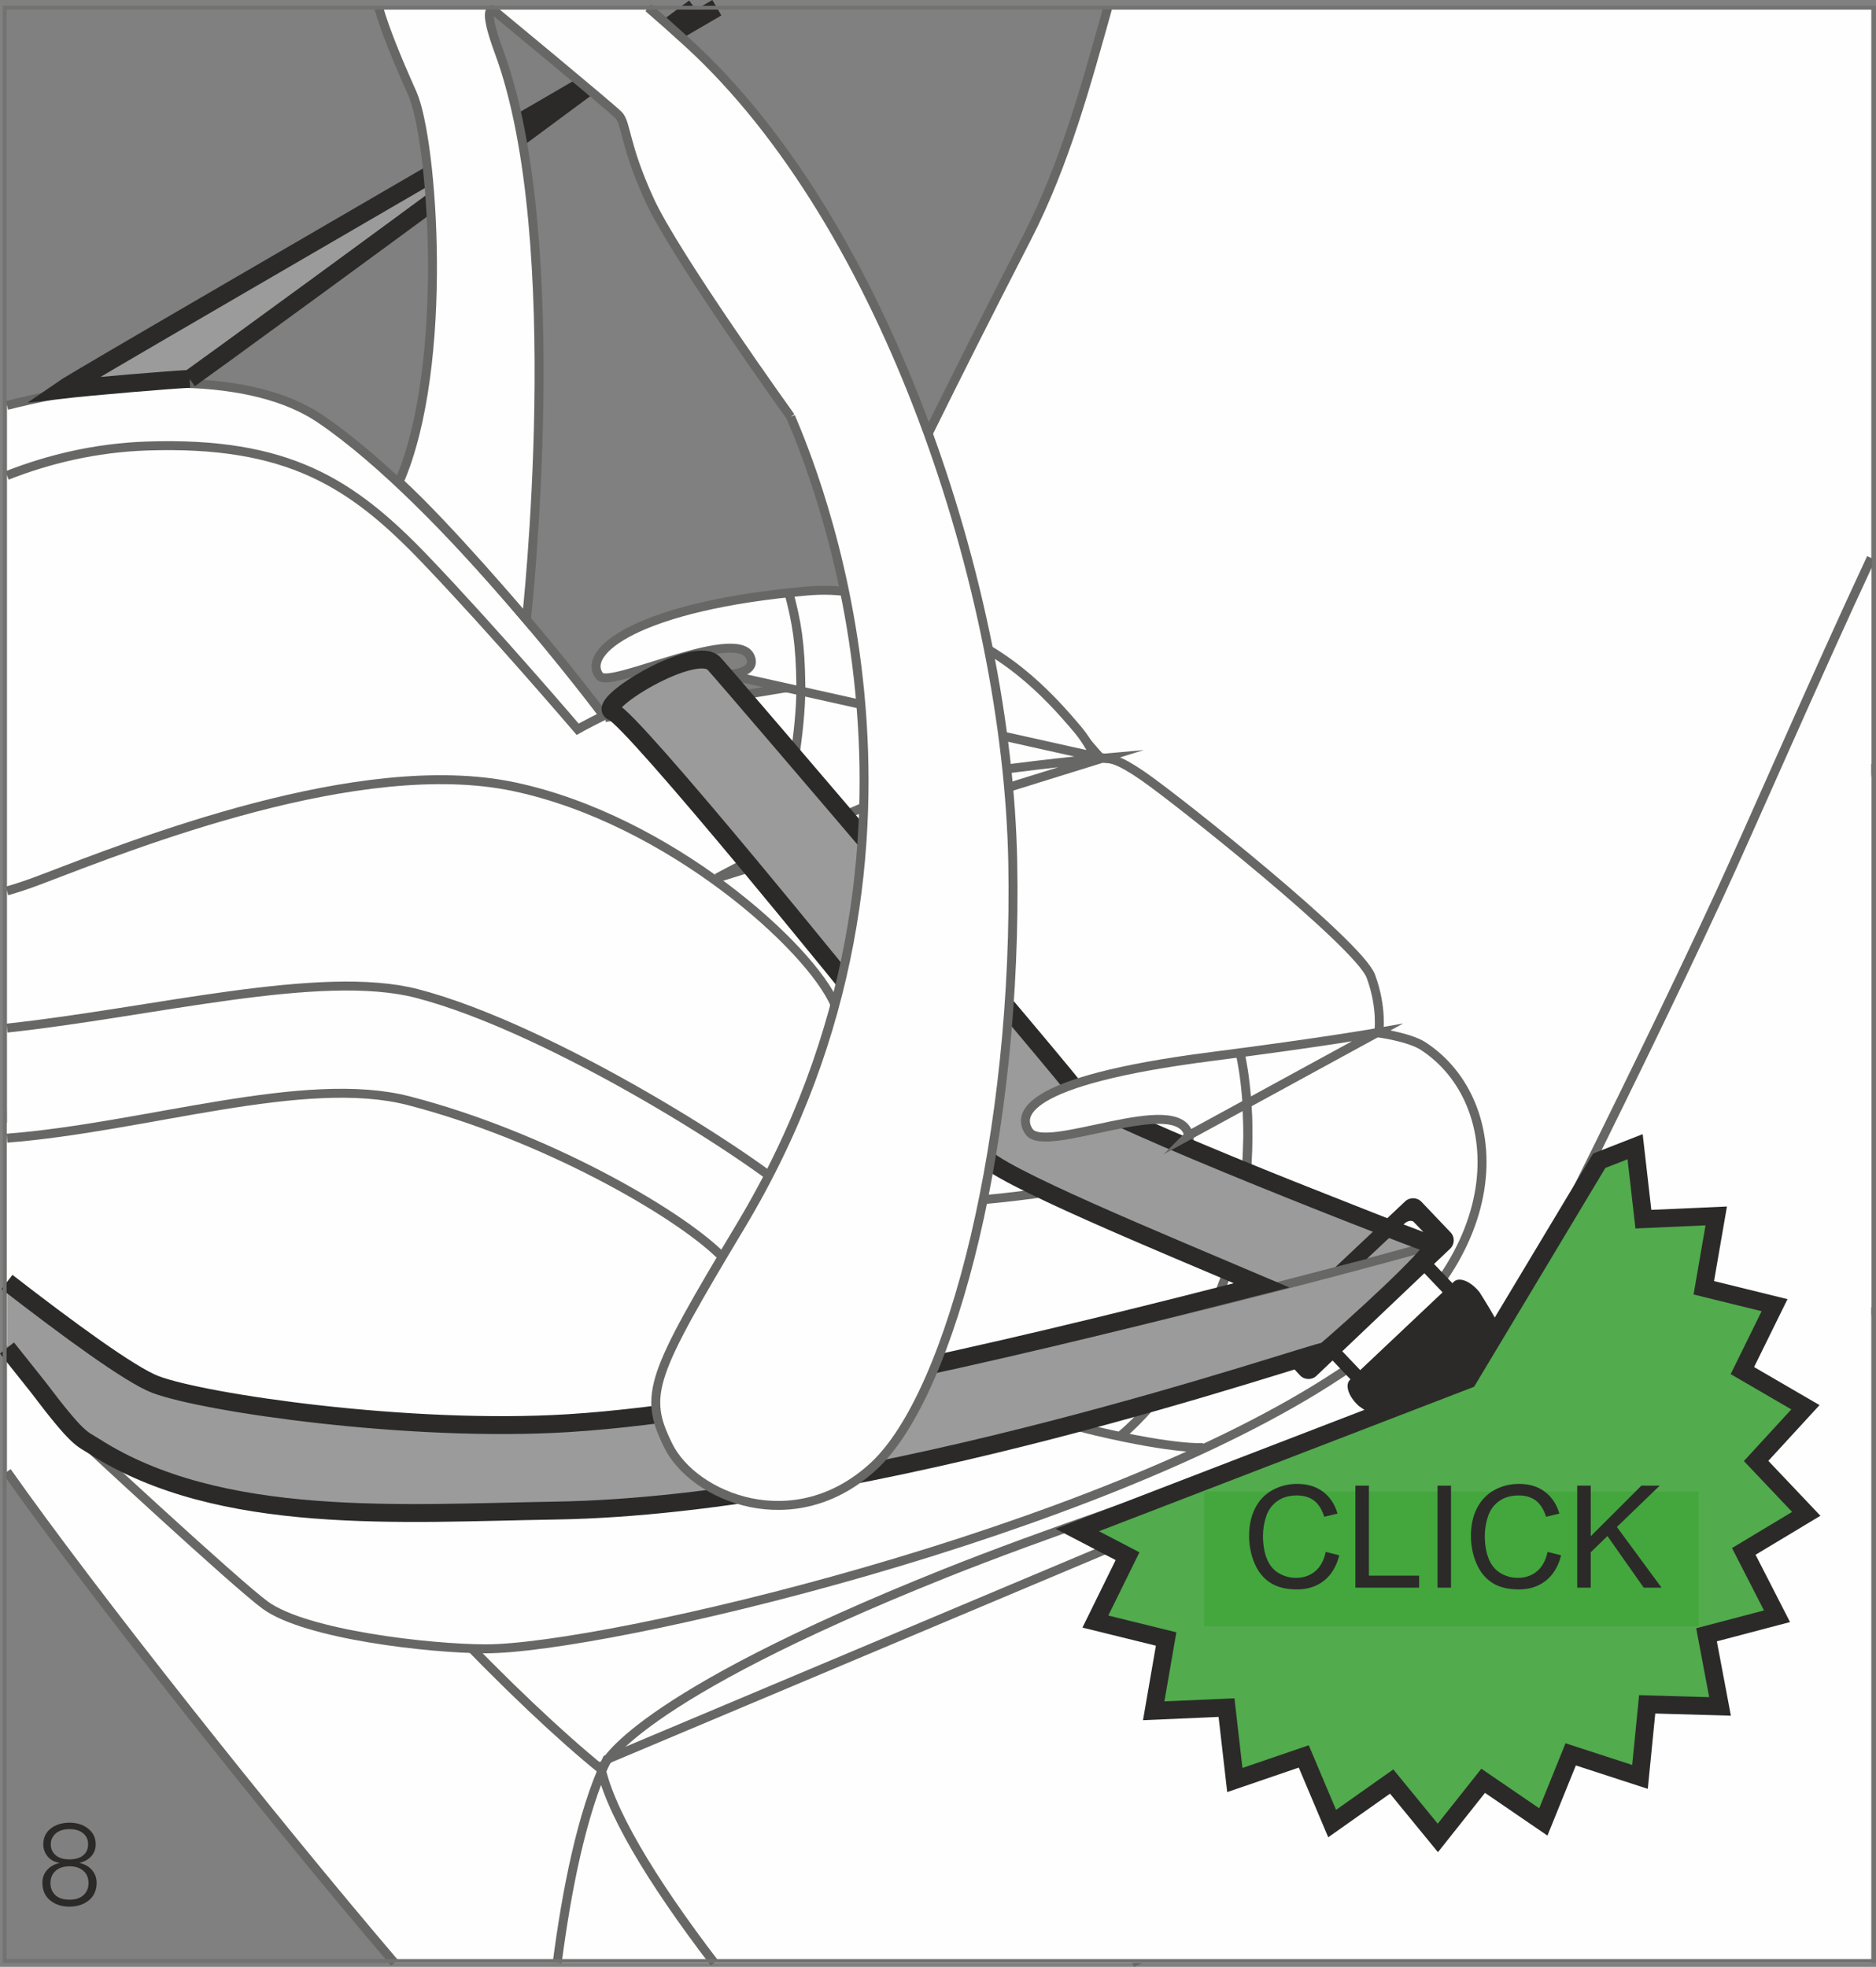
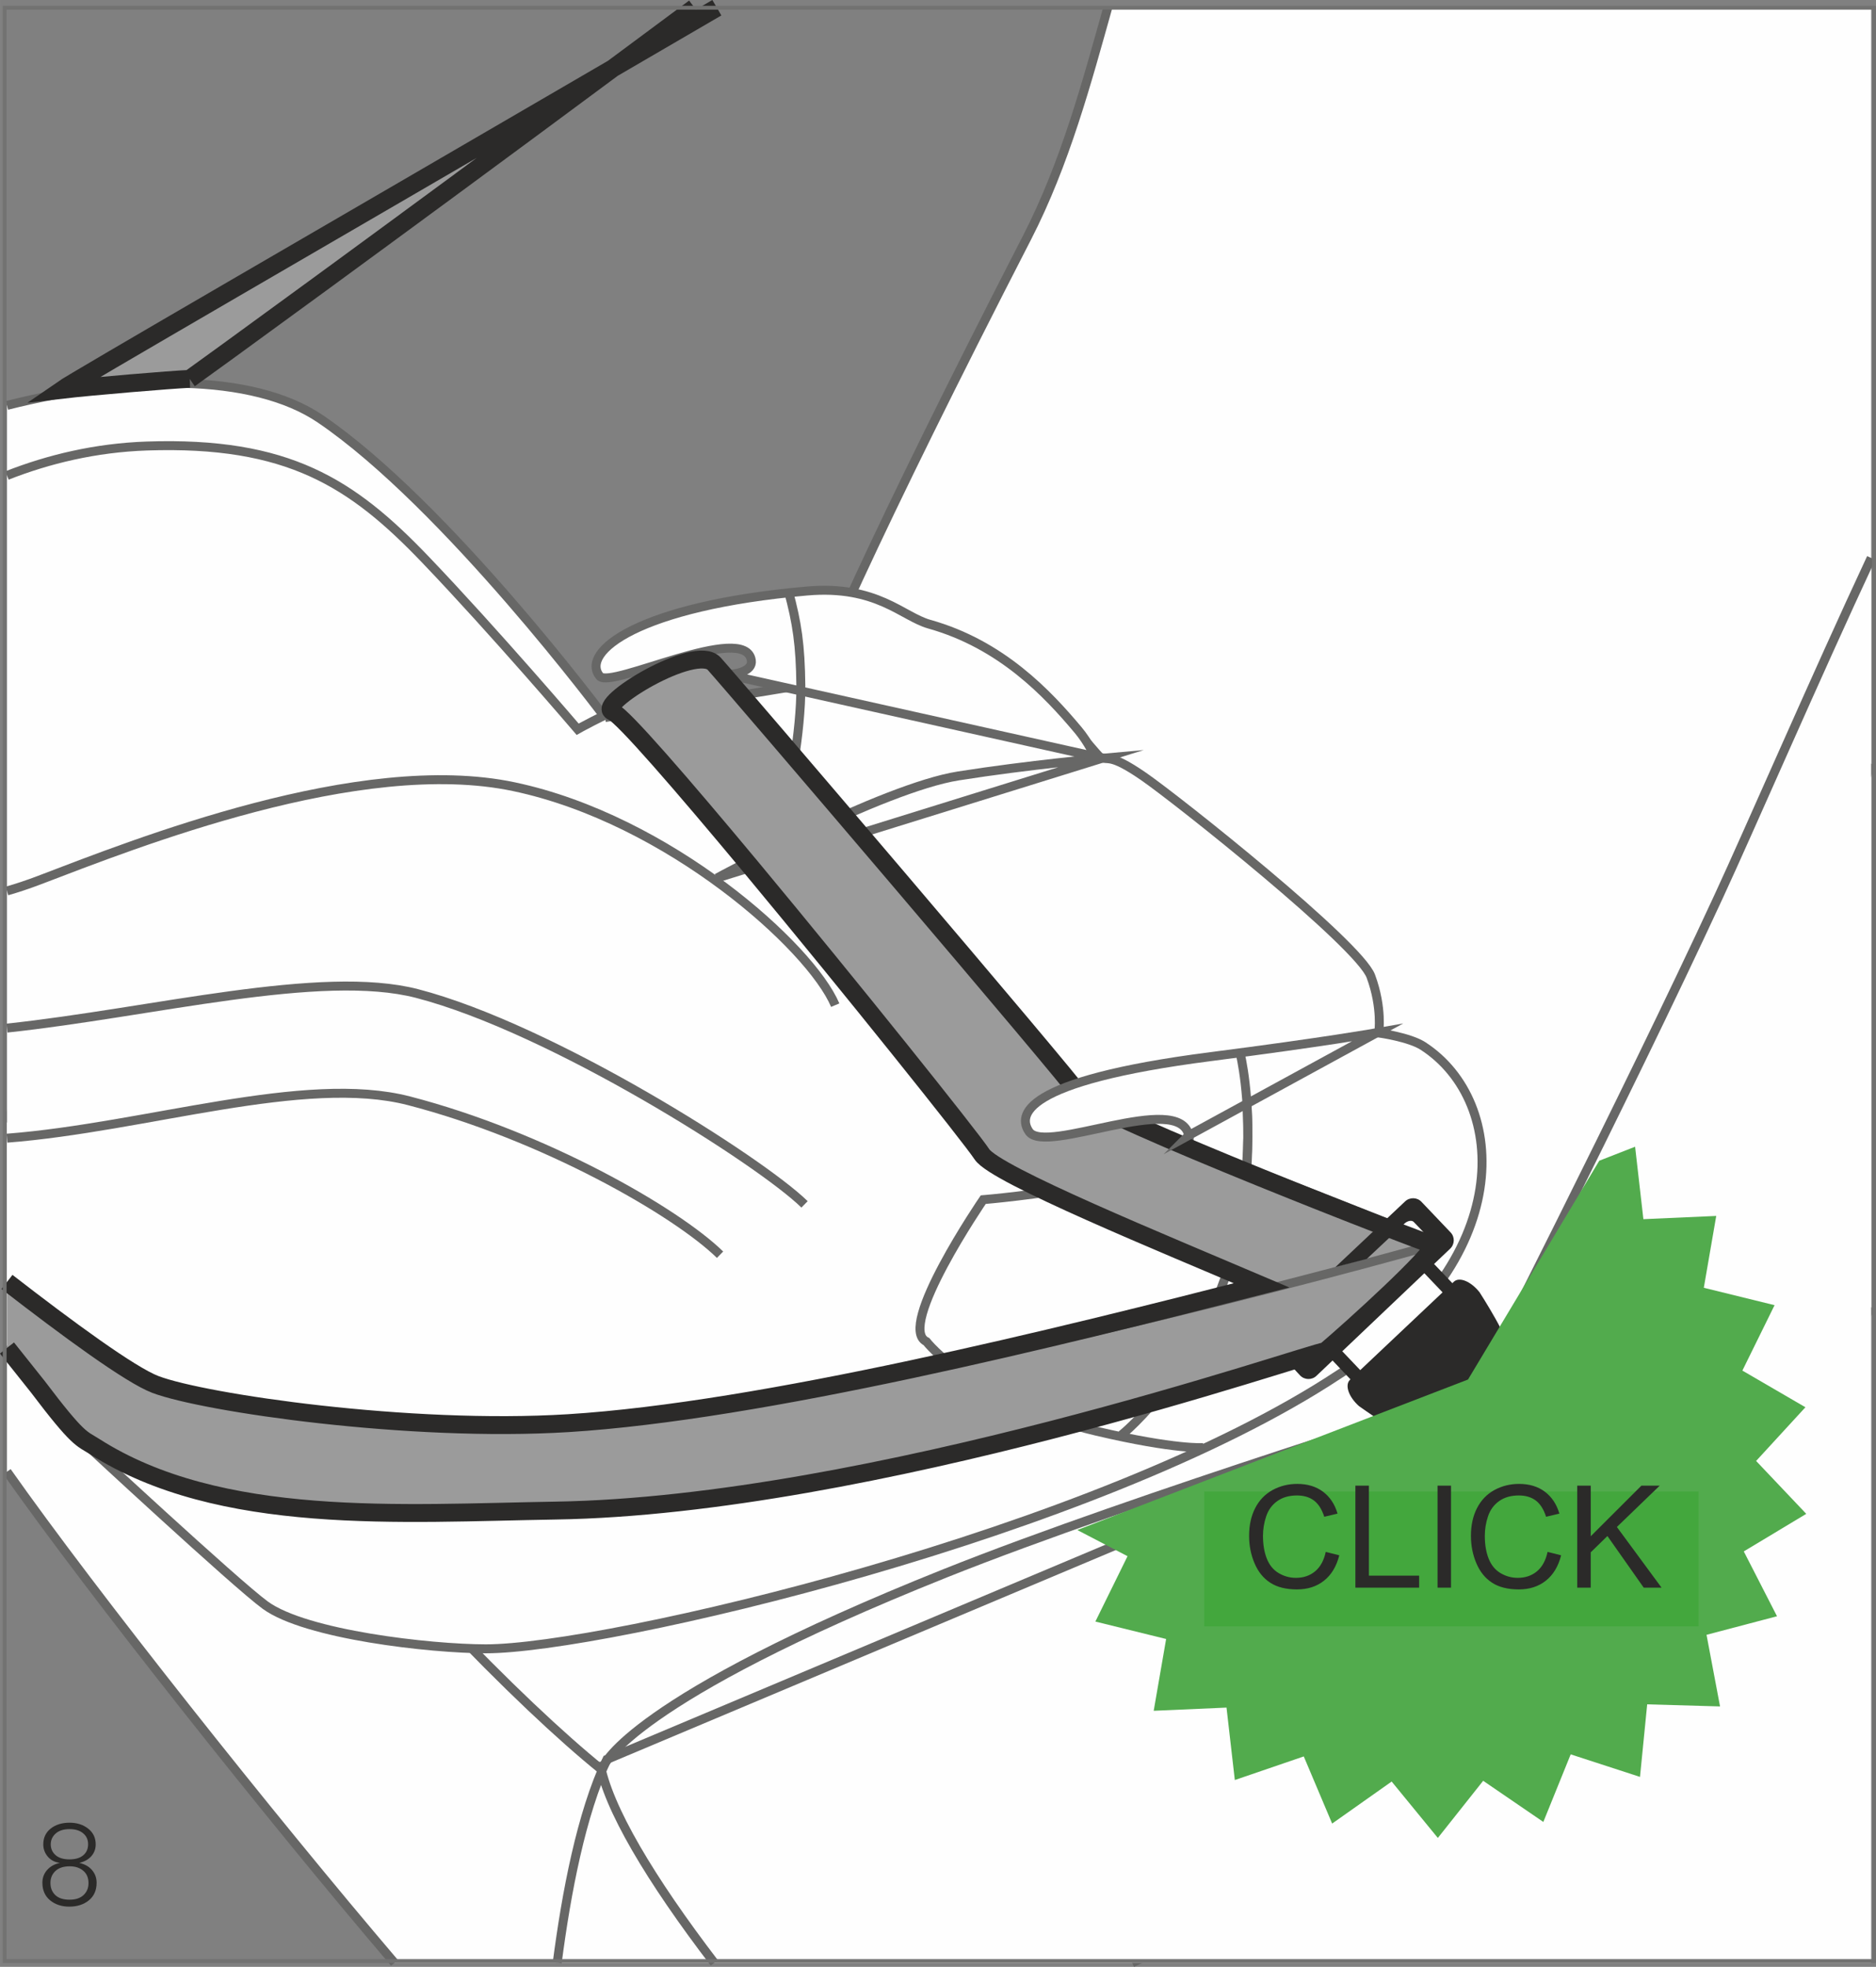
<svg xmlns="http://www.w3.org/2000/svg" xml:space="preserve" width="37.145mm" height="38.94mm" version="1.1" style="shape-rendering:geometricPrecision; text-rendering:geometricPrecision; image-rendering:optimizeQuality; fill-rule:evenodd; clip-rule:evenodd" viewBox="0 0 1437.84 1507.33">
  <rect x="0" y="0" width="1437.84" height="1507.33" fill="#808080" stroke="none" />
  <defs>
    <style type="text/css">
   
    .str4 {stroke:#2B2A29;stroke-width:10.28;stroke-miterlimit:10}
    .str1 {stroke:#9C9C9C;stroke-width:13.71;stroke-miterlimit:10}
    .str5 {stroke:#2B2A29;stroke-width:13.71;stroke-miterlimit:10}
    .str2 {stroke:#FEFEFE;stroke-width:6.86;stroke-miterlimit:10}
    .str0 {stroke:#676766;stroke-width:6.86;stroke-miterlimit:10}
    .str6 {stroke:#727271;stroke-width:2.95;stroke-miterlimit:4}
    .str3 {stroke:#676766;stroke-width:6.86;stroke-linecap:round;stroke-miterlimit:10}
    .fil1 {fill:none;fill-rule:nonzero}
    .fil2 {fill:#FEFEFE;fill-rule:nonzero}
    .fil3 {fill:#2B2A29;fill-rule:nonzero}
    .fil0 {fill:#9B9B9B;fill-rule:nonzero}
    .fil5 {fill:#43A73D;fill-rule:nonzero}
    .fil4 {fill:#52AB4D;fill-rule:nonzero}
   
  </style>
  </defs>
  <g id="Слой_x0020_1">
    <path class="fil0" d="M549.43 5.92c-253.07,147.4 -507.79,295.84 -506.84,295.61 27.2,-7.06 83.72,-10.16 100.19,-7.87 0.86,0.52 196.19,-144.22 389.48,-287.74l17.16 0z" />
    <path class="fil1 str0" d="M549.43 5.92c-253.07,147.4 -507.79,295.84 -506.84,295.61 27.2,-7.06 83.72,-10.16 100.19,-7.87 0.86,0.52 196.19,-144.22 389.48,-287.74" />
    <path class="fil2" d="M1434.16 1001.85c-11.74,19.77 -22.38,38.56 -30.41,56.01 -19.38,41.84 -81.61,125.74 -136.3,173.24 -159.74,138.67 -285.93,219.25 -399.74,273.13l-565.39 0c-95.22,-111.66 -231.23,-283 -296.96,-376.39l0 -267.64c6.95,-18.67 15.14,-34.56 24.78,-45.22 76.47,-84.58 564.97,-194.5 564.97,-194.5 0,0 -41.6,16.11 192.04,-438.38 29.31,-57.01 45.96,-119.56 61.87,-176.18l585.14 0 0 995.93z" />
    <path class="fil1 str0" d="M1434.16 1001.85c-11.74,19.77 -22.38,38.56 -30.41,56.01 -19.38,41.84 -81.61,125.74 -136.3,173.24 -159.74,138.67 -285.93,219.25 -399.74,273.13m-565.39 0c-95.22,-111.66 -231.23,-283 -296.96,-376.39m0 -267.64c6.95,-18.67 15.14,-34.56 24.78,-45.22 76.47,-84.58 564.97,-194.5 564.97,-194.5 0,0 -41.6,16.11 192.04,-438.38 29.31,-57.01 45.96,-119.56 61.87,-176.18" />
    <path class="fil1 str0" d="M1434.16 585.3c-52.28,140.58 -138.86,370.74 -164.46,422.78 -95.58,194.39 -753.88,352.35 -768.89,371.16 -15.05,18.9 -365.18,-308.82 -459.05,-576.46" />
    <path class="fil2" d="M1129.82 1068.6c0,0 114.88,-224.73 187.69,-382.16 23.52,-50.83 75.05,-169.73 116.65,-258.81l0 1076.59 -1007.1 0c7.01,-53.79 18.47,-114.12 38.09,-155.87l664.67 -279.77z" />
    <path class="fil1 str0" d="M1129.82 1068.6c0,0 114.88,-224.73 187.69,-382.16 23.52,-50.83 75.05,-169.73 116.65,-258.81m-1007.1 1076.59c7.01,-53.79 18.47,-114.12 38.09,-155.87l664.67 -279.77" />
    <path class="fil1 str0" d="M547.43 1504.23c-48.59,-63.53 -82.11,-119.32 -87.77,-154.02" />
    <path class="fil1 str1" d="M595.11 620.49c244.33,136.71 507.89,405.1 536.18,447.65" />
    <path class="fil1 str2" d="M38.74 883.83c0,0 56.69,106.53 67.91,119.68 11.21,13.06 19.24,2.43 2.09,-48.98 -17.14,-51.43 -48.05,-57.12 -48.05,-57.12l-21.94 -13.57zm0 0c0,0 56.69,106.53 67.91,119.68 11.21,13.06 19.24,2.43 2.09,-48.98 -17.14,-51.43 -48.05,-57.12 -48.05,-57.12l-21.94 -13.57z" />
    <path class="fil2" d="M463.77 549.91c0,0 -121.7,-163.32 -218.27,-228.91 -51.82,-35.18 -146.73,-33.94 -240.13,-10.32l0 720.71c26.51,34.66 51.34,66.68 56.77,72.19 0,0 118.71,110.28 141.27,126.64 31.06,22.56 126.15,33.32 168.84,33.38 90.32,0.11 469.39,-88.15 653.93,-210.28 136.13,-86.26 130.55,-208.8 64.56,-251.65 -10.46,-6.8 -34.02,-10.06 -34.02,-10.06 0,0 2.97,-19.06 -6.05,-43.45 -9,-24.41 -147.25,-134.46 -174.07,-153.03 -27.08,-18.72 -27,-11.54 -33.46,-14.99 -4.18,-2.2 -44.5,-60.2 -99.62,-76.23l-279.77 46.01z" />
    <path class="fil1 str0" d="M463.77 549.91c0,0 -121.7,-163.32 -218.27,-228.91 -51.82,-35.18 -146.73,-33.94 -240.13,-10.32m0 720.71c26.51,34.66 51.34,66.68 56.77,72.19 0,0 118.71,110.28 141.27,126.64 31.06,22.56 126.15,33.32 168.84,33.38 90.32,0.11 469.39,-88.15 653.93,-210.28 136.13,-86.26 130.55,-208.8 64.56,-251.65 -10.46,-6.8 -34.02,-10.06 -34.02,-10.06 0,0 2.97,-19.06 -6.05,-43.45 -9,-24.41 -147.25,-134.46 -174.07,-153.03 -27.08,-18.72 -27,-11.54 -33.46,-14.99 -4.18,-2.2 -44.5,-60.2 -99.62,-76.23l-279.77 46.01" />
    <path class="fil1 str0" d="M5.37 787.89c111.37,-11.91 240.51,-45.56 314.26,-26.49 103.1,26.74 263.26,128.51 297,161.59m-611.26 -50.73c106.42,-8.25 228,-49.37 308.04,-28.66 103.04,26.69 204.67,84.91 238.46,117.97m-67.38 -423.16c-25.82,11.4 -41.75,20.47 -41.75,20.47 0,0 -64.04,-75.01 -116.69,-130.03 -56.25,-58.78 -105.34,-90.71 -213.56,-87.04 -39.36,1.36 -75.36,10.11 -107.12,22.58m0 318.39c7.45,-2.11 15.75,-4.85 25.03,-8.38 72.99,-27.84 245.23,-96.49 363.5,-71.5 118.26,24.95 227.26,122.56 246.25,167.42m197.52 -193.56c-57.52,-87.45 -154.93,-92.67 -238.59,-75.68" />
    <path class="fil2 str0" d="M549.58 672.84c0,0 126.82,-68.95 184.87,-78.18 54.28,-8.57 110.39,-13.57 110.39,-13.57l-295.26 91.75z" />
    <path class="fil1 str0" d="M951.88 807.17c0,0 11.74,71.12 -2.67,136.22 -22.89,103.16 -89.63,156.29 -89.63,156.29m62.79 9.71c0,0 -20.91,1.75 -81.93,-12.55 -93.9,-22 -130.4,-68.69 -130.4,-68.69 -23.3,-11.02 43.55,-108.77 43.55,-108.77 0,0 168.47,-13.9 157.33,-50.09" />
    <path class="fil0" d="M469.58 545.46c7.61,2.95 53.24,55.68 105.75,118.79 77.06,92.68 168.99,207.61 177.29,220.35 14.02,21.55 267.6,116.39 269.95,125.06 24.53,3.29 54.02,-44.55 73.21,-56.21 -2.99,-9.16 -258.48,-99.58 -267.79,-113.87 -9.36,-14.34 -266.21,-315.08 -280.6,-330.92 -14.35,-15.8 -91.64,31.42 -77.81,36.8z" />
    <path class="fil1 str0" d="M469.58 545.46c7.61,2.95 53.24,55.68 105.75,118.79 77.06,92.68 168.99,207.61 177.29,220.35 14.02,21.55 267.6,116.39 269.95,125.06 24.53,3.29 54.02,-44.55 73.21,-56.21 -2.99,-9.16 -258.48,-99.58 -267.79,-113.87 -9.36,-14.34 -266.21,-315.08 -280.6,-330.92 -14.35,-15.8 -91.64,31.42 -77.81,36.8z" />
    <path class="fil0" d="M5.37 983.19c46.66,35.79 95.12,70.8 113.84,77.86 37.47,14.14 194.71,37.16 316.18,29.64 197.43,-12.24 548.44,-104.47 663.3,-136.59 0.36,7.11 -63.29,64.85 -82.86,81.36 -14.24,1.86 -348.21,118.37 -589.94,122.19 -118.22,1.92 -257.38,12.39 -353.57,-49.16 -9.91,-6.29 -12.02,-4.34 -43.45,-45.88l-23.5 -29.6 0 -49.81z" />
    <path class="fil1 str0" d="M5.37 983.19c46.66,35.79 95.12,70.8 113.84,77.86 37.47,14.14 194.71,37.16 316.18,29.64 197.43,-12.24 548.44,-104.47 663.3,-136.59 0.36,7.11 -63.29,64.85 -82.86,81.36 -14.24,1.86 -348.21,118.37 -589.94,122.19 -118.22,1.92 -257.38,12.39 -353.57,-49.16 -9.91,-6.29 -12.02,-4.34 -43.45,-45.88l-23.5 -29.6" />
    <path class="fil2 str3" d="M839.22 579.78c0,0 -5.35,-11.27 -12.74,-20.1 -23.72,-28.3 -58.94,-65.82 -114.27,-81.35 -20.44,-5.72 -40.09,-30.03 -93.62,-25.4 -129.55,11.35 -174.03,46.76 -158.91,65.31 8.28,10.06 111.75,-42.1 116.17,-12.12 1.23,8.34 -12.26,10.91 -19.32,10.7l282.7 62.96z" />
    <path class="fil2" d="M1087.13 971.65l-62.2 59.07c-2.23,2.14 -2.87,5.25 -0.46,7.76l15.1 15.88c2.35,2.54 6.21,2.88 8.42,0.72l11.06 -10.5c0.56,0.99 1.37,2.06 2.24,3.09l17.7 18.52c2.87,2.98 6.21,4.29 7.58,2.92l35.78 -33.95c1.39,-1.36 0.33,-4.71 -2.54,-7.7l-17.71 -18.53c-0.91,-0.98 -1.95,-1.85 -2.95,-2.46l11.09 -10.52c2.26,-2.14 2.13,-5.94 -0.3,-8.49l-15.1 -15.84c-2.4,-2.49 -5.48,-2.17 -7.7,0.03z" />
    <path class="fil1 str4" d="M1087.13 971.65l-62.2 59.07c-2.23,2.14 -2.87,5.25 -0.46,7.76l15.1 15.88c2.35,2.54 6.21,2.88 8.42,0.72l11.06 -10.5c0.56,0.99 1.37,2.06 2.24,3.09l17.7 18.52c2.87,2.98 6.21,4.29 7.58,2.92l35.78 -33.95c1.39,-1.36 0.33,-4.71 -2.54,-7.7l-17.71 -18.53c-0.91,-0.98 -1.95,-1.85 -2.95,-2.46l11.09 -10.52c2.26,-2.14 2.13,-5.94 -0.3,-8.49l-15.1 -15.84c-2.4,-2.49 -5.48,-2.17 -7.7,0.03z" />
    <path class="fil3" d="M1154.98 1033.29l-20.99 37.64c0,0 -54.76,15.72 -73.36,19.8 -10.73,-7.25 -19.04,-13.13 -19.04,-13.13 -7.95,-7.05 -11.02,-16.11 -6.98,-20.1l79.71 -75.27c4.17,-3.91 13.06,-0.26 19.69,8.14 0,0 25.11,39.03 20.96,42.93z" />
    <path class="fil3" d="M1111.75 944.43l-22.27 -23.39c-3.32,-3.53 -9.01,-3.7 -12.58,-0.3l-53.36 50.27 23.98 -6.2 28.8 -26.98c2.37,-2.33 5.78,-2.95 7.25,-1.34l12.5 13.06c1.53,1.64 0.72,4.87 -1.73,7.24l-88.89 84.95 -15.96 4.87 6.97 7.49c3.34,3.51 9,3.64 12.5,0.3l102.5 -97.46c3.55,-3.4 3.69,-8.98 0.31,-12.5z" />
    <path class="fil1 str3" d="M462.97 1352.86c0,0 19.65,-50.48 261.59,-147.2 145.02,-57.89 408.21,-139.26 408.21,-139.26" />
    <path class="fil1 str0" d="M604.29 452.93c6.58,24.44 9.15,41.12 9.51,72.56 0.16,18.04 -2.37,39.67 -4.82,55.32" />
    <polygon class="fil4" points="1225.75,889.53 1253.21,878.8 1259.56,934.33 1315.39,931.85 1305.87,986.91 1360.1,1000.24 1335.43,1050.37 1383.75,1078.47 1345.96,1119.62 1384.39,1160.16 1336.51,1188.95 1361.97,1238.64 1307.95,1252.86 1318.31,1307.75 1262.47,1306.15 1256.96,1361.75 1203.84,1344.48 1182.87,1396.27 1136.76,1364.74 1102.02,1408.53 1066.62,1365.31 1021.01,1397.52 999.26,1346.06 946.42,1364.15 940.05,1308.64 884.24,1311.09 893.77,1256.07 839.54,1242.71 864.19,1192.61 825.68,1172.55 1125.14,1057.22 " />
-     <polygon class="fil1 str5" points="1225.75,889.53 1253.21,878.8 1259.56,934.33 1315.39,931.85 1305.87,986.91 1360.1,1000.24 1335.43,1050.37 1383.75,1078.47 1345.96,1119.62 1384.39,1160.16 1336.51,1188.95 1361.97,1238.64 1307.95,1252.86 1318.31,1307.75 1262.47,1306.15 1256.96,1361.75 1203.84,1344.48 1182.87,1396.27 1136.76,1364.74 1102.02,1408.53 1066.62,1365.31 1021.01,1397.52 999.26,1346.06 946.42,1364.15 940.05,1308.64 884.24,1311.09 893.77,1256.07 839.54,1242.71 864.19,1192.61 825.68,1172.55 1125.14,1057.22 " />
-     <polygon class="fil3" points="927.44,1240.47 944.86,1157.16 962.03,1157.16 954.63,1192.53 993.21,1157.16 1016.18,1157.16 978.76,1189.8 1006.22,1240.47 986.83,1240.47 966.25,1200.78 950.03,1214.93 944.67,1240.47 " />
    <polygon class="fil3" points="1014.75,1240.47 1032.23,1157.16 1049.33,1157.16 1034.83,1226.52 1077.28,1226.52 1074.39,1240.47 " />
    <polygon class="fil3" points="1087.29,1240.47 1104.74,1157.16 1121.86,1157.16 1104.47,1240.47 " />
    <path class="fil3" d="M1183.35 1210.43l17.29 2.62c-3.37,9.34 -8.42,16.51 -15.17,21.47 -6.77,4.96 -14.67,7.42 -23.72,7.42 -10.22,0 -18.17,-3.07 -23.93,-9.21 -5.75,-6.16 -8.62,-15.08 -8.62,-26.74 0,-9.46 1.93,-18.11 5.78,-25.97 3.82,-7.85 9.19,-13.87 16,-18.04 6.83,-4.18 14.27,-6.26 22.3,-6.26 9.03,0 16.33,2.43 21.89,7.25 5.57,4.83 8.86,11.4 9.86,19.73l-16.44 1.58c-0.9,-4.83 -2.68,-8.35 -5.27,-10.53 -2.59,-2.16 -6.05,-3.25 -10.38,-3.25 -4.74,0 -9.16,1.44 -13.29,4.29 -4.12,2.9 -7.41,7.37 -9.87,13.51 -2.46,6.12 -3.69,12.21 -3.69,18.3 0,6.69 1.6,11.83 4.81,15.47 3.19,3.63 7.21,5.46 11.98,5.46 4.44,0 8.51,-1.42 12.19,-4.31 3.7,-2.9 6.46,-7.14 8.28,-12.8z" />
    <polygon class="fil3" points="1209.48,1240.47 1226.87,1157.16 1244.05,1157.16 1236.67,1192.53 1275.22,1157.16 1298.21,1157.16 1260.78,1189.8 1288.24,1240.47 1268.84,1240.47 1248.26,1200.78 1232.07,1214.93 1226.71,1240.47 " />
    <path class="fil1 str5" d="M532.26 5.92l-62.56 46.44 79.72 -46.44m-404.03 284.43c6.03,-4.15 153.6,-111.29 324.31,-237.99 -224.17,130.58 -411.87,239.06 -422.36,246.35 23.47,-2.69 83.61,-7.74 98.05,-8.36m682.58 549.24c-9.34,-14.35 -266.19,-315.08 -280.6,-330.94 -14.34,-15.79 -91.64,31.44 -77.81,36.82 7.61,2.94 53.24,55.68 105.77,118.78 77.06,92.68 168.97,207.62 177.26,220.36 10.25,15.73 139.83,68.65 214.41,100.45 -156.42,40.09 -383.19,96.41 -531.62,105.61 -121.47,7.53 -278.71,-15.49 -316.18,-29.62 -19.17,-7.23 -67.35,-42.58 -113.84,-78.61m0 50.63c13.94,17.53 23.51,29.52 23.51,29.52 31.42,41.54 33.54,39.59 43.44,45.88 96.19,61.55 235.36,51.1 353.59,49.18 241.72,-3.84 575.69,-120.35 589.93,-122.19 19.57,-16.52 83.22,-74.24 82.86,-81.37 -2.01,0.56 -261.4,-100.21 -270.71,-114.5" />
-     <path class="fil2" d="M606 319.39c15.02,35.79 139.18,323.71 -38.03,619.63 -69.47,115.95 -75.08,129.74 -55.76,168.92 19.35,39.25 96.55,71.84 157.36,15.72 60.85,-56.23 110.65,-256.59 106.64,-463.24 -4.07,-206.73 -96.49,-488.41 -249.05,-627.6 -10.74,-9.81 -20.79,-18.75 -30.26,-26.89l-206.66 0c4.78,16.68 13.4,37.98 25.73,65.57 15.76,35.02 28.88,208.26 -10.11,297.9 37.36,34.15 97.61,105.39 97.61,105.39 0,0 32.27,-290.96 -20.9,-434.85 -13.72,-37.1 -4.49,-32.28 -4.49,-32.28 0,0 89.8,74.21 95.99,80.53 6.19,6.36 4.13,22.18 23.87,65.3 19.76,43.06 108.06,165.92 108.06,165.92z" />
-     <path class="fil1 str0" d="M606 319.39c15.02,35.79 139.18,323.71 -38.03,619.63 -69.47,115.95 -75.08,129.74 -55.76,168.92 19.35,39.25 96.55,71.84 157.36,15.72 60.85,-56.23 110.65,-256.59 106.64,-463.24 -4.07,-206.73 -96.49,-488.41 -249.05,-627.6 -10.74,-9.81 -20.79,-18.75 -30.26,-26.89m-206.66 0c4.78,16.68 13.4,37.98 25.73,65.57 15.76,35.02 28.88,208.26 -10.11,297.9 37.36,34.15 97.61,105.39 97.61,105.39 0,0 32.27,-290.96 -20.9,-434.85 -13.72,-37.1 -4.49,-32.28 -4.49,-32.28 0,0 89.8,74.21 95.99,80.53 6.19,6.36 4.13,22.18 23.87,65.3 19.76,43.06 108.06,165.92 108.06,165.92" />
    <path class="fil2 str0" d="M911.11 870.15c-7.22,-33.99 -109.71,15.14 -122.33,-2.81 -8.62,-12.26 -6.84,-38.84 139.3,-57.6 86.72,-11.13 127.35,-18.35 127.35,-18.35l-144.33 78.77z" />
    <path class="fil1 str0" d="M950.51 807.2c0,0 8.4,33.67 5.13,82.44" />
    <polygon class="fil1 str6" points="3.55,1502.86 1436.36,1502.86 1436.36,5.92 3.55,5.92 " />
    <path class="fil3" d="M45.97 1427.68c-3.9,-0.48 -7.02,-2.09 -9.33,-4.81 -2.31,-2.72 -3.47,-5.86 -3.47,-9.41 0,-5.06 1.89,-9.08 5.64,-12.08 3.8,-3.02 8.63,-4.53 14.49,-4.53 5.69,0 10.44,1.51 14.29,4.56 3.85,3.04 5.76,7.05 5.76,12.05 0,3.47 -1.11,6.47 -3.29,8.98 -2.19,2.52 -5.28,4.25 -9.24,5.23 4.23,0.96 7.47,2.82 9.76,5.56 2.31,2.74 3.47,5.94 3.47,9.61 0,5.79 -1.99,10.29 -5.94,13.51 -3.95,3.22 -8.96,4.83 -15,4.83 -5.91,0 -10.84,-1.64 -14.79,-4.91 -3.9,-3.27 -5.84,-7.75 -5.84,-13.44 0,-3.8 1.23,-7.05 3.67,-9.79 2.49,-2.79 5.76,-4.58 9.81,-5.38zm-7.3 15.4c0,3.77 1.23,6.84 3.7,9.23 2.49,2.37 6.11,3.55 10.92,3.55 4.65,0 8.23,-1.18 10.74,-3.55 2.54,-2.39 3.8,-5.43 3.8,-9.16 0,-4.05 -1.34,-7.2 -3.98,-9.43 -2.64,-2.29 -6.09,-3.45 -10.37,-3.45 -4.81,0 -8.45,1.21 -11,3.6 -2.54,2.39 -3.82,5.46 -3.82,9.21zm0.23 -29.62c0,3.32 1.23,6.07 3.67,8.23 2.49,2.19 6.04,3.27 10.67,3.27 4.53,0 8.05,-1.03 10.54,-3.12 2.49,-2.09 3.75,-4.91 3.75,-8.5 0,-3.5 -1.29,-6.29 -3.85,-8.4 -2.54,-2.11 -5.99,-3.17 -10.37,-3.17 -4.55,0 -8.1,1.13 -10.64,3.37 -2.52,2.26 -3.77,5.03 -3.77,8.33z" />
    <polygon class="fil5" points="922.89,1246.37 1301.85,1246.37 1301.85,1143.01 922.89,1143.01 " />
    <path class="fil3" d="M1016.15 1189.33l10.34 2.6c-2.17,8.52 -6.07,14.99 -11.71,19.45 -5.64,4.46 -12.51,6.69 -20.66,6.69 -8.45,0 -15.3,-1.7 -20.56,-5.14 -5.3,-3.44 -9.29,-8.39 -12.05,-14.93 -2.76,-6.5 -4.15,-13.5 -4.15,-20.96 0,-8.14 1.55,-15.24 4.68,-21.31 3.1,-6.04 7.53,-10.65 13.28,-13.81 5.73,-3.13 12.05,-4.71 18.95,-4.71 7.83,0 14.4,1.98 19.73,5.98 5.33,3.99 9.04,9.57 11.15,16.78l-10.19 2.42c-1.83,-5.7 -4.46,-9.85 -7.9,-12.45 -3.44,-2.57 -7.77,-3.87 -13.01,-3.87 -6.01,0 -11.02,1.42 -15.05,4.3 -4.06,2.88 -6.87,6.75 -8.52,11.61 -1.64,4.86 -2.48,9.85 -2.48,15.02 0,6.66 0.96,12.45 2.91,17.4 1.95,4.95 4.95,8.67 9.04,11.12 4.09,2.45 8.52,3.69 13.28,3.69 5.79,0 10.71,-1.67 14.74,-5.02 3.99,-3.34 6.72,-8.3 8.14,-14.86zm22.67 27.41l0 -78.19 10.37 0 0 68.96 38.49 0 0 9.23 -48.87 0zm62.96 0l0 -78.19 10.34 0 0 78.19 -10.34 0zm84.39 -27.41l10.34 2.6c-2.17,8.52 -6.07,14.99 -11.71,19.45 -5.64,4.46 -12.51,6.69 -20.66,6.69 -8.45,0 -15.3,-1.7 -20.56,-5.14 -5.3,-3.44 -9.29,-8.39 -12.05,-14.93 -2.76,-6.5 -4.15,-13.5 -4.15,-20.96 0,-8.14 1.55,-15.24 4.68,-21.31 3.1,-6.04 7.53,-10.65 13.28,-13.81 5.73,-3.13 12.05,-4.71 18.95,-4.71 7.83,0 14.4,1.98 19.73,5.98 5.33,3.99 9.04,9.57 11.15,16.78l-10.19 2.42c-1.83,-5.7 -4.46,-9.85 -7.9,-12.45 -3.44,-2.57 -7.77,-3.87 -13.01,-3.87 -6.01,0 -11.02,1.42 -15.05,4.3 -4.06,2.88 -6.87,6.75 -8.52,11.61 -1.64,4.86 -2.48,9.85 -2.48,15.02 0,6.66 0.96,12.45 2.91,17.4 1.95,4.95 4.95,8.67 9.04,11.12 4.09,2.45 8.52,3.69 13.28,3.69 5.79,0 10.71,-1.67 14.74,-5.02 3.99,-3.34 6.72,-8.3 8.14,-14.86zm22.67 27.41l0 -78.19 10.37 0 0 38.77 38.83 -38.77 14.03 0 -32.83 31.68 34.25 46.51 -13.66 0 -27.84 -39.58 -12.79 12.48 0 27.1 -10.37 0z" />
  </g>
</svg>